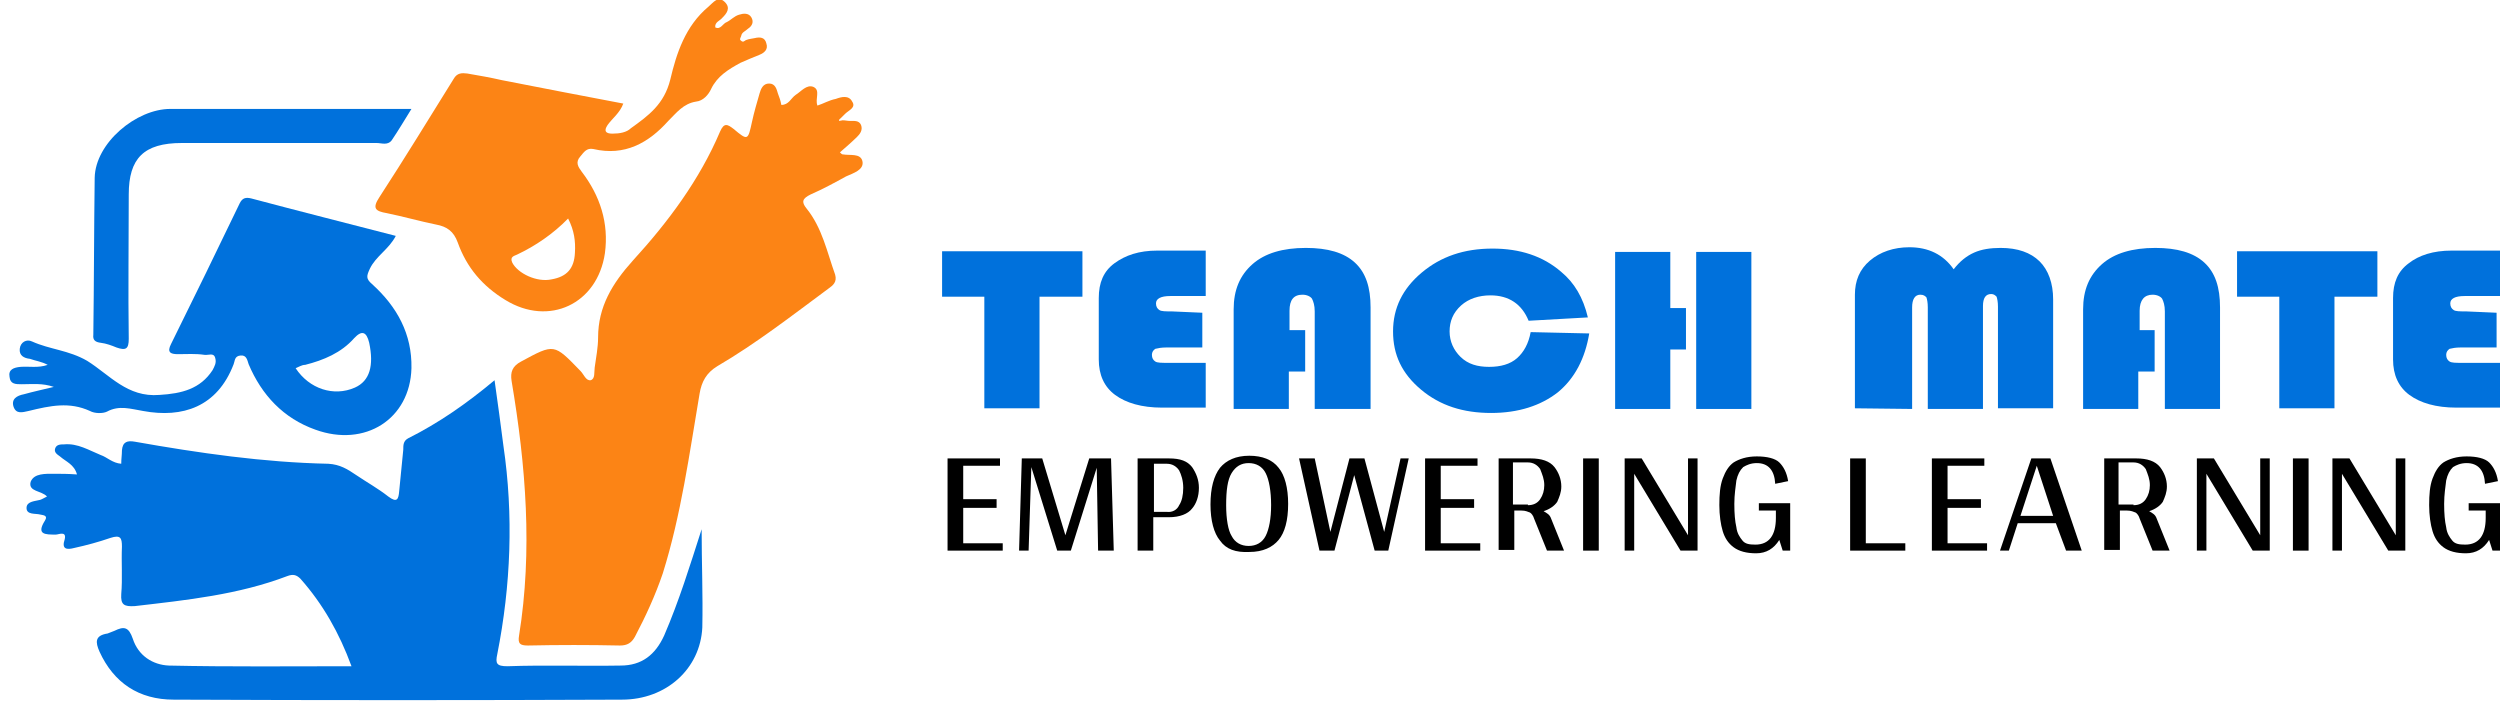
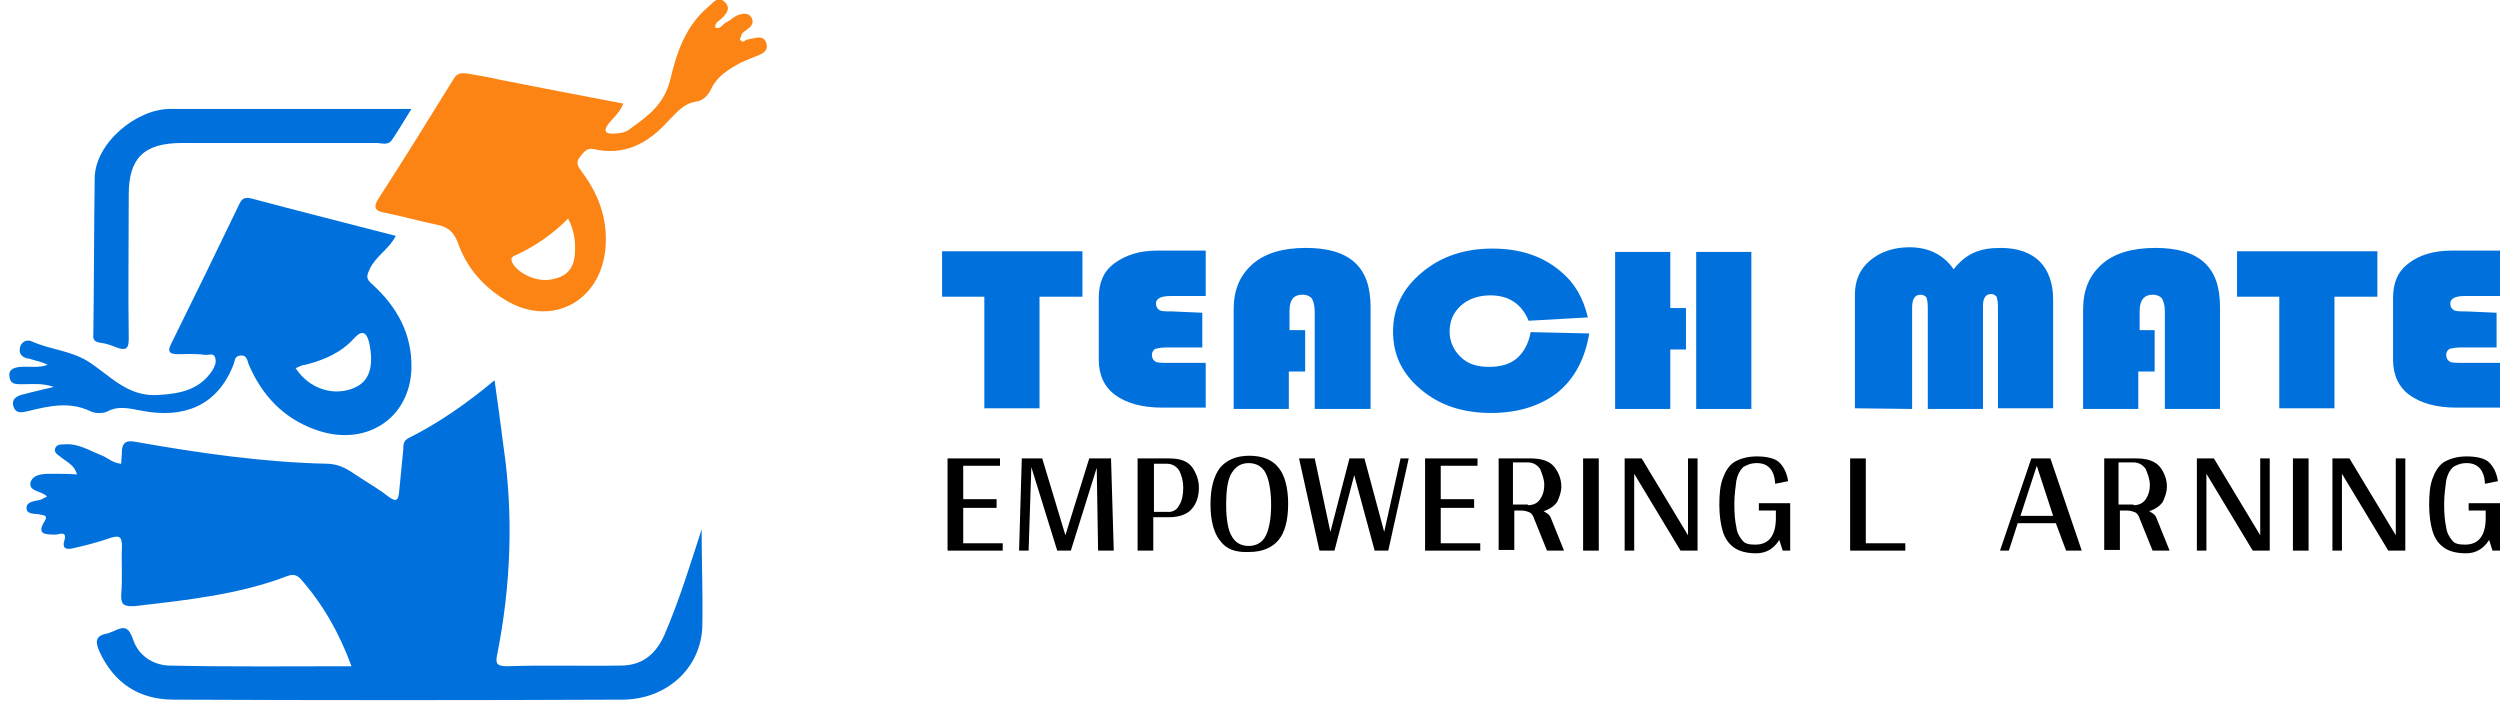
<svg xmlns="http://www.w3.org/2000/svg" width="240" height="68" viewBox="0 0 240 68" fill="none">
  <g clip-path="url(#clip0_73_84)">
-     <path d="M82.79 15.46C82.594 14.691 81.613 14.947 80.894 14.819C80.828 14.819 80.763 14.755 80.632 14.626C81.221 14.113 81.744 13.664 82.267 13.151C82.529 12.894 82.856 12.509 82.659 11.996C82.463 11.547 82.005 11.611 81.613 11.611C81.352 11.611 81.155 11.547 80.894 11.547C80.828 11.547 80.632 11.611 80.567 11.611C80.501 11.483 80.632 11.419 80.698 11.355C80.828 11.226 81.025 11.034 81.155 10.906C81.482 10.585 82.202 10.328 81.809 9.751C81.482 9.109 80.763 9.302 80.24 9.494C79.586 9.623 79.063 9.943 78.474 10.136C78.213 9.494 78.801 8.66 78.082 8.34C77.428 8.083 76.905 8.789 76.382 9.109C75.924 9.43 75.728 10.072 75.008 10.072C74.943 9.687 74.812 9.302 74.681 8.981C74.55 8.532 74.42 8.019 73.831 8.019C73.243 8.019 73.046 8.532 72.915 8.981C72.654 9.879 72.392 10.777 72.196 11.675C71.804 13.472 71.804 13.536 70.43 12.381C69.842 11.932 69.515 11.74 69.123 12.638C67.161 17.257 64.153 21.298 60.752 25.019C58.79 27.2 57.417 29.445 57.417 32.396C57.417 33.358 57.221 34.321 57.09 35.283C57.025 35.732 57.155 36.374 56.697 36.502C56.24 36.566 56.044 35.925 55.717 35.604C53.166 32.974 53.232 32.974 50.027 34.706C49.177 35.155 48.981 35.732 49.112 36.566C50.485 44.713 51.139 52.86 49.831 61.008C49.7 61.777 49.897 61.97 50.681 61.97C53.624 61.906 56.567 61.906 59.51 61.97C60.229 61.97 60.621 61.713 60.948 61.136C61.995 59.147 62.91 57.158 63.629 55.041C65.395 49.396 66.18 43.559 67.161 37.785C67.357 36.63 67.815 35.796 68.861 35.155C72.589 32.974 76.055 30.279 79.52 27.713C79.978 27.392 80.371 27.072 80.174 26.366C79.39 24.185 78.932 21.875 77.428 20.015C76.905 19.374 77.035 19.053 77.82 18.668C78.997 18.155 80.174 17.513 81.221 16.936C81.94 16.615 82.986 16.294 82.79 15.46Z" fill="#FC8415" />
    <path d="M58.071 24.313C58.463 21.426 57.613 18.796 55.847 16.487C55.52 16.038 55.194 15.589 55.717 15.011C56.044 14.626 56.305 14.177 56.959 14.306C59.967 15.011 62.256 13.728 64.153 11.611C64.937 10.841 65.591 9.943 66.834 9.751C67.488 9.687 68.011 9.109 68.272 8.532C68.861 7.313 69.907 6.672 71.085 6.03C71.673 5.774 72.262 5.517 72.915 5.26C73.373 5.068 73.766 4.747 73.57 4.17C73.439 3.592 72.981 3.528 72.458 3.657C72.196 3.721 71.935 3.721 71.608 3.849C71.477 3.913 71.346 4.106 71.15 3.913C70.954 3.785 71.085 3.657 71.15 3.464C71.215 3.079 71.542 3.015 71.804 2.758C72.196 2.502 72.392 2.117 72.131 1.668C71.869 1.219 71.346 1.283 70.954 1.411C70.496 1.54 70.169 1.925 69.777 2.117C69.384 2.245 69.188 2.887 68.665 2.63C68.6 2.117 69.123 1.989 69.319 1.732C69.777 1.283 70.169 0.77 69.58 0.192C68.926 -0.449 68.469 0.257 68.011 0.641C65.787 2.502 64.937 5.132 64.349 7.634C63.76 10.008 62.256 11.098 60.556 12.317C60.163 12.702 59.51 12.83 58.79 12.83C58.136 12.83 57.94 12.574 58.332 11.996C58.79 11.355 59.51 10.841 59.837 9.943C55.847 9.174 52.054 8.468 48.196 7.698C47.084 7.441 45.973 7.249 44.861 7.057C44.338 6.992 43.88 6.992 43.553 7.57C41.199 11.355 38.845 15.204 36.425 18.924C35.706 20.015 36.033 20.272 37.144 20.464C38.714 20.785 40.283 21.234 41.853 21.555C42.899 21.747 43.553 22.196 43.946 23.287C44.796 25.66 46.3 27.457 48.523 28.804C52.708 31.37 57.352 29.189 58.071 24.313ZM49.177 25.211C48.916 24.634 49.373 24.57 49.635 24.442C51.401 23.608 53.101 22.453 54.539 20.977C55.128 22.132 55.259 23.159 55.194 24.249C55.128 25.789 54.409 26.558 52.97 26.815C51.531 27.136 49.7 26.238 49.177 25.211Z" fill="#FC8415" />
    <path d="M67.357 50.807C66.245 54.272 65.199 57.672 63.76 61.008C62.91 62.868 61.602 63.894 59.575 63.894C55.978 63.959 52.316 63.83 48.719 63.959C47.673 63.959 47.542 63.702 47.738 62.804C49.046 56.196 49.308 49.46 48.327 42.789C48.065 40.736 47.804 38.811 47.477 36.502C44.796 38.747 42.114 40.608 39.172 42.083C38.714 42.34 38.714 42.724 38.714 43.174C38.583 44.521 38.452 45.868 38.322 47.151C38.256 47.921 38.125 48.306 37.275 47.664C36.294 46.894 35.248 46.317 34.202 45.611C33.352 45.034 32.632 44.585 31.52 44.521C25.308 44.392 19.095 43.494 12.948 42.404C12.229 42.276 11.771 42.404 11.706 43.238C11.706 43.687 11.64 44.008 11.64 44.521C10.79 44.457 10.267 43.879 9.678 43.687C8.567 43.238 7.455 42.532 6.147 42.66C5.82 42.66 5.428 42.66 5.297 43.045C5.166 43.43 5.493 43.623 5.755 43.815C6.343 44.328 7.128 44.585 7.39 45.547C6.54 45.483 5.82 45.483 5.232 45.483C4.381 45.483 3.27 45.419 2.943 46.253C2.681 47.215 3.989 47.087 4.512 47.664C4.251 47.792 4.054 47.921 3.858 47.985C3.401 48.113 2.616 48.113 2.55 48.691C2.485 49.46 3.401 49.268 3.858 49.396C4.12 49.46 4.643 49.46 4.316 49.974C3.466 51.321 4.316 51.321 5.362 51.321C5.624 51.321 6.409 50.936 6.213 51.77C5.886 52.732 6.409 52.796 7.128 52.604C8.305 52.347 9.482 52.026 10.594 51.642C11.575 51.321 11.706 51.642 11.706 52.475C11.64 53.951 11.771 55.555 11.64 57.03C11.575 58.057 11.902 58.249 12.948 58.185C17.918 57.608 22.888 57.094 27.597 55.298C28.12 55.106 28.447 55.17 28.839 55.555C30.997 57.992 32.567 60.751 33.744 63.959C27.858 63.959 22.038 64.023 16.218 63.894C14.649 63.83 13.275 62.932 12.752 61.328C12.36 60.174 11.902 60.109 10.986 60.559C10.79 60.623 10.529 60.751 10.332 60.815C9.09 61.008 9.155 61.649 9.548 62.547C10.921 65.562 13.341 67.166 16.676 67.166C30.997 67.23 45.384 67.23 59.706 67.166C63.956 67.166 67.226 64.215 67.422 60.238C67.488 57.158 67.357 53.951 67.357 50.807Z" fill="#0071DC" />
    <path d="M8.632 39.453C9.09 39.709 9.875 39.709 10.267 39.517C11.444 38.876 12.556 39.26 13.733 39.453C17.526 40.158 20.861 39.068 22.43 34.962C22.561 34.642 22.496 34.193 23.084 34.128C23.673 34.064 23.738 34.577 23.869 34.962C25.112 37.913 27.204 40.158 30.278 41.249C35.052 42.981 39.368 40.223 39.499 35.347C39.564 32.075 38.125 29.445 35.706 27.264C35.117 26.751 35.183 26.494 35.51 25.789C36.098 24.57 37.341 23.928 37.995 22.645C33.286 21.426 28.708 20.272 24.131 19.053C23.608 18.924 23.281 18.989 23.019 19.502C20.861 23.992 18.638 28.547 16.414 33.038C16.022 33.808 16.349 34 17.068 34C17.918 34 18.768 33.936 19.619 34.064C20.011 34.128 20.534 33.808 20.665 34.385C20.796 34.834 20.599 35.155 20.403 35.54C19.226 37.336 17.46 37.785 15.303 37.913C12.229 38.17 10.529 35.989 8.371 34.642C6.605 33.615 4.774 33.551 3.074 32.781C2.55 32.525 1.962 32.845 1.896 33.487C1.831 34.128 2.289 34.385 2.877 34.449C3.401 34.642 3.989 34.706 4.578 35.026C3.662 35.347 2.812 35.155 1.962 35.219C1.308 35.283 0.785 35.475 0.916 36.181C0.981 36.887 1.504 36.887 2.093 36.887C3.074 36.887 4.054 36.758 5.166 37.143C4.12 37.4 3.204 37.593 2.289 37.849C1.635 37.977 1.046 38.298 1.308 39.068C1.569 39.774 2.158 39.581 2.747 39.453C4.839 38.94 6.67 38.555 8.632 39.453ZM29.297 35.026C31.063 34.577 32.763 33.872 34.005 32.46C34.725 31.691 35.183 31.819 35.444 32.909C35.902 35.091 35.51 36.566 34.071 37.208C32.044 38.106 29.689 37.336 28.381 35.347C28.708 35.219 28.97 35.026 29.297 35.026Z" fill="#0071DC" />
    <path d="M9.678 32.909C10.202 32.974 10.725 33.166 11.183 33.358C12.098 33.679 12.36 33.487 12.36 32.525C12.294 27.906 12.36 23.287 12.36 18.668C12.36 15.204 13.798 13.728 17.46 13.728C23.673 13.728 29.951 13.728 36.163 13.728C36.621 13.728 37.21 13.985 37.602 13.472C38.256 12.509 38.779 11.611 39.499 10.457C31.52 10.457 23.935 10.457 16.349 10.457C13.079 10.457 9.155 13.728 9.09 17.064C9.025 22.068 9.025 27.136 8.959 32.14C8.894 32.653 9.155 32.845 9.678 32.909Z" fill="#0071DC" />
    <path d="M99.793 28.483V39.196H94.496V28.483H90.441V24.121H103.913V28.483H99.793Z" fill="#0071DC" />
    <path d="M115.422 30.023V33.358H111.956C111.499 33.358 111.172 33.423 110.91 33.487C110.714 33.615 110.583 33.807 110.583 34.064C110.583 34.385 110.714 34.577 110.91 34.706C111.106 34.834 111.499 34.834 112.153 34.834H115.749V39.132H111.564C109.602 39.132 108.098 38.683 107.052 37.913C106.005 37.143 105.482 35.989 105.482 34.513V28.611C105.482 27.136 105.94 26.045 106.986 25.275C108.033 24.506 109.341 24.057 111.106 24.057H115.749V28.419H112.349C111.433 28.419 110.975 28.675 110.975 29.125C110.975 29.445 111.106 29.638 111.302 29.766C111.499 29.894 111.891 29.894 112.48 29.894L115.422 30.023Z" fill="#0071DC" />
    <path d="M125.297 31.691V35.668H123.728V39.26H118.431V29.702C118.431 27.841 119.019 26.43 120.262 25.34C121.439 24.313 123.139 23.8 125.362 23.8C127.455 23.8 129.025 24.249 130.071 25.211C131.117 26.174 131.575 27.585 131.575 29.509V39.26H126.213V29.894C126.213 29.317 126.082 28.932 125.951 28.675C125.82 28.483 125.493 28.291 125.035 28.291C124.185 28.291 123.793 28.804 123.793 29.83V31.691H125.297Z" fill="#0071DC" />
    <path d="M146.943 31.883L152.567 32.011C152.174 34.385 151.193 36.309 149.559 37.657C147.924 38.94 145.766 39.645 143.15 39.645C140.469 39.645 138.245 38.94 136.414 37.4C134.583 35.86 133.733 34.064 133.733 31.819C133.733 29.574 134.649 27.713 136.48 26.174C138.311 24.634 140.534 23.864 143.281 23.864C145.896 23.864 148.12 24.57 149.886 26.109C151.128 27.136 151.978 28.547 152.436 30.472L146.747 30.792C146.093 29.189 144.85 28.355 143.084 28.355C141.973 28.355 140.992 28.675 140.272 29.317C139.488 30.023 139.161 30.857 139.161 31.819C139.161 32.781 139.553 33.615 140.207 34.257C140.926 34.962 141.842 35.219 142.954 35.219C144.065 35.219 144.981 34.962 145.635 34.385C146.289 33.807 146.747 32.974 146.943 31.883Z" fill="#0071DC" />
    <path d="M161.853 29.574V33.551H160.349V39.26H155.052V24.185H160.349V29.574H161.853ZM168.131 24.185V39.26H162.834V24.185H168.131Z" fill="#0071DC" />
    <path d="M178.071 39.196V28.291C178.071 26.943 178.529 25.853 179.51 25.019C180.49 24.185 181.798 23.736 183.302 23.736C185.134 23.736 186.572 24.442 187.553 25.853C188.142 25.083 188.796 24.57 189.515 24.249C190.234 23.928 191.084 23.8 192.065 23.8C193.7 23.8 194.943 24.249 195.793 25.083C196.643 25.917 197.101 27.2 197.101 28.74V39.196H191.804V29.445C191.804 28.996 191.738 28.675 191.673 28.483C191.542 28.355 191.411 28.226 191.15 28.226C190.627 28.226 190.365 28.611 190.365 29.381V39.26H185.068V29.509C185.068 29.06 185.003 28.74 184.937 28.547C184.807 28.419 184.676 28.291 184.349 28.291C183.826 28.291 183.564 28.74 183.564 29.509V39.26L178.071 39.196Z" fill="#0071DC" />
    <path d="M206.845 31.691V35.668H205.275V39.26H199.978V29.702C199.978 27.841 200.567 26.43 201.809 25.34C202.986 24.313 204.687 23.8 206.91 23.8C209.003 23.8 210.572 24.249 211.619 25.211C212.665 26.174 213.123 27.585 213.123 29.509V39.26H207.826V29.894C207.826 29.317 207.695 28.932 207.564 28.675C207.433 28.483 207.106 28.291 206.649 28.291C205.864 28.291 205.406 28.804 205.406 29.83V31.691H206.845Z" fill="#0071DC" />
    <path d="M224.109 28.483V39.196H218.812V28.483H214.757V24.121H228.229V28.483H224.109Z" fill="#0071DC" />
    <path d="M239.673 30.023V33.358H236.207C235.749 33.358 235.422 33.423 235.161 33.487C234.965 33.615 234.834 33.807 234.834 34.064C234.834 34.385 234.965 34.577 235.161 34.706C235.357 34.834 235.749 34.834 236.403 34.834H240V39.132H235.815C233.853 39.132 232.349 38.683 231.302 37.913C230.256 37.143 229.733 35.989 229.733 34.513V28.611C229.733 27.136 230.191 26.045 231.237 25.275C232.218 24.506 233.591 24.057 235.357 24.057H240V28.419H236.599C235.684 28.419 235.226 28.675 235.226 29.125C235.226 29.445 235.357 29.638 235.553 29.766C235.749 29.894 236.142 29.894 236.73 29.894L239.673 30.023Z" fill="#0071DC" />
    <path d="M96.262 52.155V52.86H90.965V44.008H96V44.713H92.469V47.921H95.673V48.755H92.469V52.155H96.262Z" fill="black" />
-     <path d="M190.758 52.155V52.86H185.46V44.008H190.496V44.713H186.965V47.921H190.169V48.755H186.965V52.155H190.758Z" fill="black" />
    <path d="M105.286 44.906L102.801 52.86H101.493L99.008 44.842L98.747 52.86H97.831L98.093 44.008H100.054L102.278 51.385L104.567 44.008H106.659L106.921 52.86H105.417L105.286 44.906Z" fill="black" />
    <path d="M114.441 44.842C114.834 45.419 115.095 46.06 115.095 46.83C115.095 47.664 114.834 48.37 114.441 48.819C114.049 49.332 113.264 49.653 112.218 49.653H110.714V52.86H109.21V44.008H112.218C113.33 44.008 113.984 44.264 114.441 44.842ZM113.199 48.498C113.46 48.113 113.591 47.536 113.591 46.83C113.591 46.125 113.395 45.547 113.199 45.162C112.937 44.777 112.545 44.521 112.022 44.521H110.779V49.14H112.022C112.545 49.204 113.003 48.947 113.199 48.498Z" fill="black" />
    <path d="M117.123 51.898C116.534 51.192 116.207 49.974 116.207 48.434C116.207 46.83 116.534 45.675 117.123 44.906C117.711 44.2 118.627 43.751 119.935 43.751C121.177 43.751 122.158 44.136 122.747 44.906C123.335 45.611 123.662 46.83 123.662 48.37C123.662 49.974 123.335 51.128 122.747 51.834C122.158 52.54 121.243 52.989 119.935 52.989C118.627 53.053 117.711 52.732 117.123 51.898ZM121.504 51.449C121.831 50.807 122.027 49.781 122.027 48.498C122.027 47.151 121.831 46.06 121.504 45.419C121.177 44.777 120.589 44.457 119.869 44.457C119.15 44.457 118.627 44.777 118.234 45.419C117.842 46.06 117.711 47.087 117.711 48.498C117.711 49.845 117.907 50.936 118.234 51.449C118.561 52.09 119.15 52.411 119.869 52.411C120.589 52.411 121.177 52.09 121.504 51.449Z" fill="black" />
    <path d="M135.237 44.008L133.275 52.86H131.967L130.005 45.611L128.109 52.86H126.67L124.708 44.008H126.213L127.717 51.064L129.548 44.008H130.986L132.883 51.064L134.452 44.008H135.237Z" fill="black" />
    <path d="M142.104 52.155V52.86H136.807V44.008H141.842V44.713H138.311V47.921H141.515V48.755H138.311V52.155H142.104Z" fill="black" />
    <path d="M150.147 52.86H148.512L147.27 49.781C147.204 49.525 147.008 49.268 146.877 49.204C146.681 49.14 146.485 49.011 146.027 49.011H145.373V52.796H143.869V44.008H146.943C147.989 44.008 148.774 44.264 149.232 44.842C149.624 45.355 149.886 45.996 149.886 46.702C149.886 47.279 149.689 47.728 149.493 48.177C149.232 48.562 148.774 48.883 148.185 49.075C148.512 49.268 148.774 49.396 148.905 49.781L150.147 52.86ZM146.681 48.498C147.204 48.498 147.597 48.306 147.858 47.921C148.12 47.536 148.251 47.087 148.251 46.574C148.251 45.996 148.055 45.547 147.858 45.034C147.597 44.649 147.204 44.392 146.681 44.392H145.243V48.434H146.681V48.498Z" fill="black" />
    <path d="M208.283 52.86H206.649L205.406 49.781C205.341 49.525 205.144 49.268 205.014 49.204C204.817 49.14 204.621 49.011 204.163 49.011H203.51V52.796H202.005V44.008H205.079C206.125 44.008 206.91 44.264 207.368 44.842C207.76 45.355 208.022 45.996 208.022 46.702C208.022 47.279 207.826 47.728 207.629 48.177C207.368 48.562 206.91 48.883 206.322 49.075C206.649 49.268 206.91 49.396 207.041 49.781L208.283 52.86ZM204.817 48.498C205.341 48.498 205.733 48.306 205.995 47.921C206.256 47.536 206.387 47.087 206.387 46.574C206.387 45.996 206.191 45.547 205.995 45.034C205.733 44.649 205.341 44.392 204.817 44.392H203.379V48.434H204.817V48.498Z" fill="black" />
    <path d="M153.482 52.86H151.978V44.008H153.482V52.86Z" fill="black" />
    <path d="M162.965 52.86H161.33L156.883 45.483V52.86H155.967V44.008H157.602L162.049 51.385V44.008H162.965V52.86Z" fill="black" />
    <path d="M217.896 52.86H216.262L211.815 45.483V52.86H210.899V44.008H212.534L216.981 51.385V44.008H217.896V52.86Z" fill="black" />
    <path d="M171.858 52.86H171.139L170.812 51.834C170.289 52.668 169.569 53.117 168.589 53.117C167.673 53.117 166.954 52.925 166.431 52.54C165.907 52.155 165.58 51.642 165.384 51C165.188 50.358 165.057 49.46 165.057 48.498C165.057 47.472 165.123 46.638 165.384 45.932C165.646 45.226 165.973 44.713 166.431 44.392C166.954 44.072 167.673 43.815 168.654 43.815C169.635 43.815 170.42 44.008 170.812 44.392C171.204 44.777 171.531 45.355 171.662 46.189L170.42 46.445C170.354 45.162 169.766 44.457 168.654 44.457C168.065 44.457 167.673 44.649 167.346 44.842C167.019 45.162 166.823 45.547 166.692 46.125C166.627 46.702 166.496 47.472 166.496 48.37C166.496 49.332 166.561 50.038 166.692 50.615C166.757 51.193 167.019 51.577 167.281 51.898C167.542 52.219 167.935 52.283 168.523 52.283C169.831 52.283 170.485 51.385 170.485 49.717V49.011H168.85V48.306H171.858V52.925V52.86Z" fill="black" />
    <path d="M240 52.86H239.281L238.954 51.834C238.431 52.668 237.711 53.117 236.73 53.117C235.815 53.117 235.095 52.925 234.572 52.54C234.049 52.155 233.722 51.642 233.526 51C233.33 50.358 233.199 49.46 233.199 48.498C233.199 47.472 233.264 46.638 233.526 45.932C233.787 45.226 234.114 44.713 234.572 44.392C235.095 44.072 235.815 43.815 236.796 43.815C237.777 43.815 238.561 44.008 238.954 44.392C239.346 44.777 239.673 45.355 239.804 46.189L238.561 46.445C238.496 45.162 237.907 44.457 236.796 44.457C236.207 44.457 235.815 44.649 235.488 44.842C235.161 45.162 234.965 45.547 234.834 46.125C234.768 46.702 234.638 47.472 234.638 48.37C234.638 49.332 234.703 50.038 234.834 50.615C234.899 51.193 235.161 51.577 235.422 51.898C235.684 52.219 236.076 52.283 236.665 52.283C237.973 52.283 238.627 51.385 238.627 49.717V49.011H236.992V48.306H240V52.925V52.86Z" fill="black" />
    <path d="M179.117 48.755V52.155H182.91V52.86H177.613V44.008H179.117V44.713V47.921" fill="black" />
    <path d="M197.362 50.23H193.7L192.85 52.86H192L195.008 44.008H196.839L199.847 52.86H198.343L197.362 50.23ZM197.101 49.525L195.531 44.713L193.962 49.525H197.101Z" fill="black" />
    <path d="M221.624 52.86H220.12V44.008H221.624V52.86Z" fill="black" />
    <path d="M230.91 52.86H229.275L224.828 45.483V52.86H223.913V44.008H225.548L229.995 51.385V44.008H230.91V52.86Z" fill="black" />
  </g>
  <defs>
    <clipPath id="clip0_73_84">
      <rect width="240" height="68" fill="white" />
    </clipPath>
  </defs>
</svg>